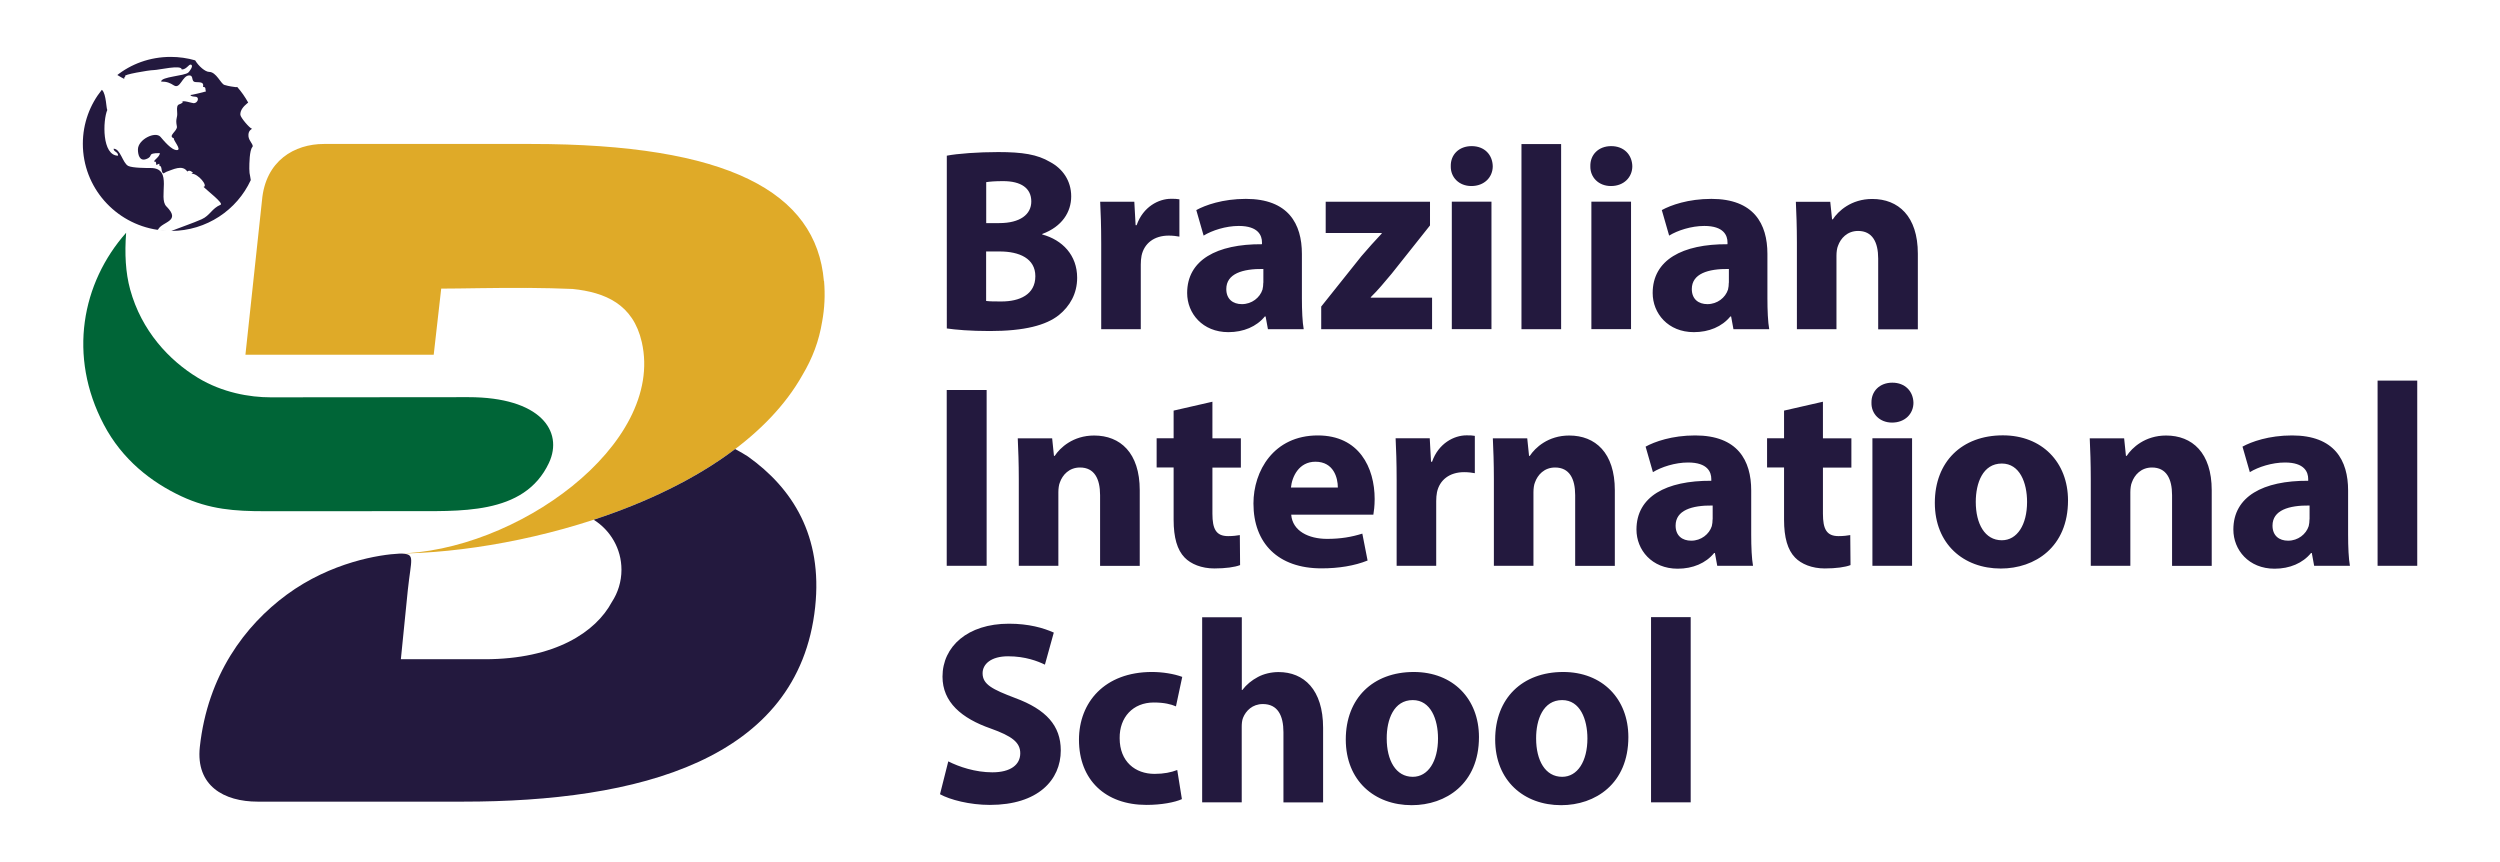
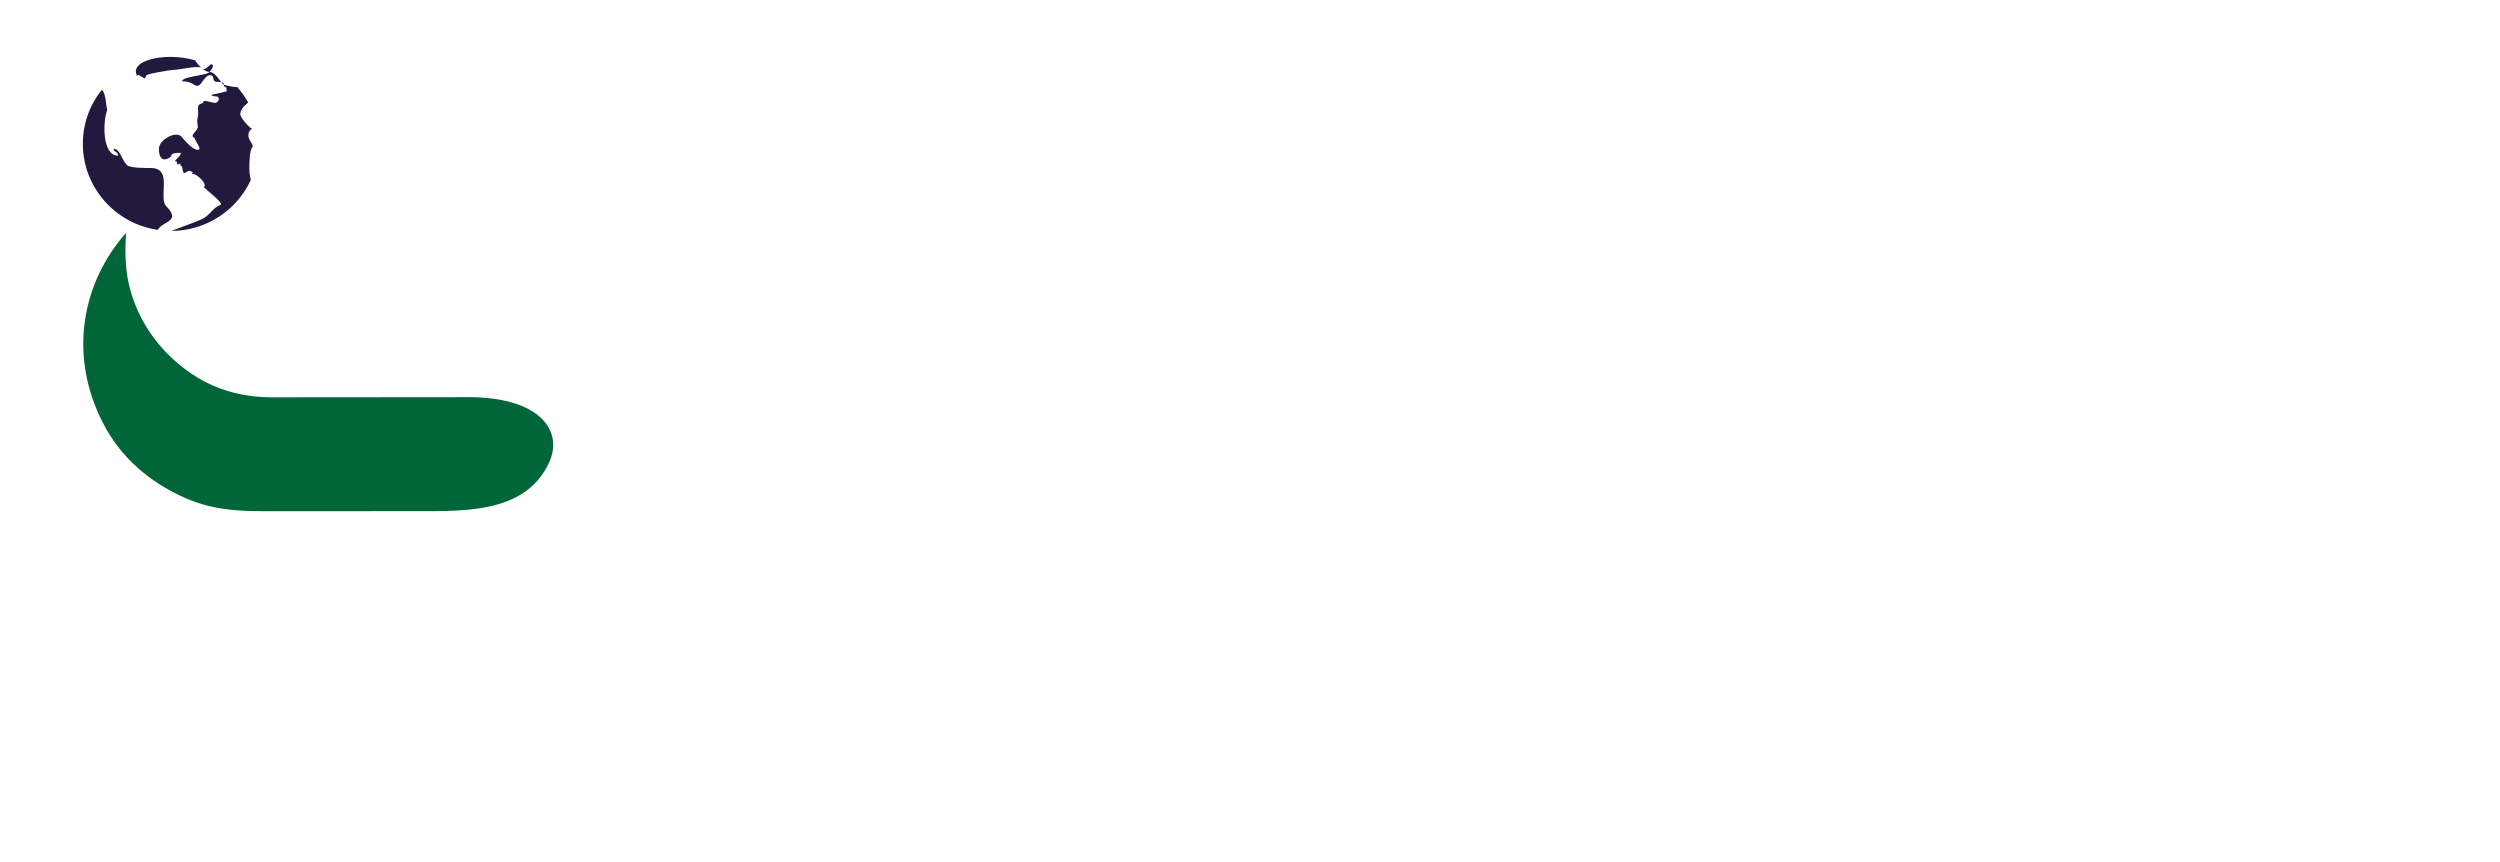
<svg xmlns="http://www.w3.org/2000/svg" version="1.1" id="Camada_1" x="0px" y="0px" viewBox="0 0 290 100" style="enable-background:new 0 0 290 100;" xml:space="preserve">
  <style type="text/css">
	.st0{fill-rule:evenodd;clip-rule:evenodd;fill:#006537;}
	.st1{fill-rule:evenodd;clip-rule:evenodd;fill:#DFAA28;}
	.st2{fill-rule:evenodd;clip-rule:evenodd;fill:#23193E;}
	.st3{fill:#23193E;}
</style>
  <g>
    <path class="st0" d="M54.32,46.07c-11.04,0-11.72,0.02-22.92,0.02c-2.46,0-5.6-0.55-8.42-2.25c-3.38-2.04-6.57-5.48-7.88-10.25   c-0.54-1.97-0.65-4.17-0.47-6.59c-5.15,5.82-6.77,14.31-2.59,22.25c2.15,4.09,5.53,6.69,8.98,8.31c3.31,1.55,6.25,1.74,9.67,1.74   c4.3,0,11.68,0.01,16.33-0.01c6.17-0.03,13.77,0.57,16.66-5.6C65.39,50.02,62.69,46.07,54.32,46.07L54.32,46.07z" />
-     <path class="st1" d="M93.08,43.51c1.17-1.96,1.92-3.94,2.29-6.21c0.28-1.52,0.36-3.09,0.22-4.7l-0.02,0   C94.7,22.26,84.44,16.7,61.6,16.7H37.57c-3.39,0-6.78,1.92-7.18,6.56l-1.92,17.89h21.84l0.87-7.67c2.42,0,6.09-0.11,10.21-0.08   l-1.38,0.03c0.47-0.01,0.95-0.02,1.43-0.03c1.61,0.01,3.28,0.05,4.98,0.12c3.79,0.39,7.03,1.77,8.03,6.17   c2.71,11.92-14.68,24.4-28.52,24.53C61.06,64.14,85.18,57.55,93.08,43.51L93.08,43.51z" />
-     <path class="st2" d="M23.18,86.64c-0.49,4.52,2.81,6.35,6.71,6.35h23.83c20.19,0,38.94-4.73,40.84-22.58   c0.88-8.23-2.61-13.77-7.82-17.47c-0.27-0.19-0.92-0.55-1.46-0.85c-4.64,3.51-10.41,6.23-16.41,8.2c1.94,1.22,3.22,3.36,3.22,5.8   c0,1.38-0.41,2.67-1.12,3.75c-1.85,3.46-6.57,6.63-14.74,6.63H46.5c0.22-2.07,0.59-5.99,0.81-8.06c0.39-3.62,0.85-4.09-0.62-4.19   l-0.04,0l-0.01,0l-0.31,0c-2.24,0.1-7.91,0.97-13.08,4.77C28.42,72.55,24.09,78.3,23.18,86.64L23.18,86.64z" />
-     <path class="st2" d="M19.8,6.6c0.98,0,1.94,0.14,2.84,0.4c0.39,0.67,1.17,1.34,1.62,1.34c0.83,0,1.35,1.38,1.77,1.51   c0.6,0.18,1,0.21,1.34,0.26c0.05,0,0.1-0.01,0.15-0.02c0.49,0.55,0.91,1.16,1.27,1.81c-0.05,0.04-0.09,0.07-0.14,0.11   c-0.37,0.31-0.8,0.76-0.77,1.3c0.02,0.33,1.06,1.54,1.32,1.61c0.16,0.04-0.45,0.1-0.38,0.88c0.05,0.59,0.67,1.01,0.45,1.26   c-0.33,0.38-0.35,1.9-0.35,2.52c0,0.36,0.04,0.65,0.1,0.89c0.02,0.15,0.05,0.29,0.07,0.42c-1.6,3.47-5.13,5.88-9.22,5.9   c1.11-0.44,2.5-0.9,3.53-1.36c0.96-0.43,1.18-1.26,2.19-1.68c0.38-0.16-1.55-1.64-1.98-2.07c0.56-0.09-0.61-1.54-1.39-1.54   c0.08-0.1,0.08-0.04,0.17-0.1c-0.12-0.12-0.43-0.37-0.66-0.14c-0.57-0.85-1.68-0.22-2.43,0.03c-0.11,0.04-0.3,0.2-0.35,0.18   c-0.31-0.15-0.1-0.87-0.45-0.87c0-0.11-0.01-0.17-0.03-0.25c-0.07,0.04-0.26,0.12-0.35,0.14c0-0.6-0.18-0.08,0-0.35   c-0.71,0,0.42-0.48,0.42-1.02c-1.65,0-0.62,0.35-1.6,0.7c-0.75,0.27-0.94-0.52-0.94-1.12c0-1.17,2.02-2.14,2.61-1.47   c0.36,0.41,1.3,1.59,1.94,1.54c0.55-0.05-0.49-1.16-0.38-1.37c-0.77-0.26,0.45-0.86,0.35-1.37c-0.2-0.99,0.1-0.91,0.03-1.68   c-0.11-1.21,0.34-0.68,0.7-1.19c-0.09,0-0.11-0.02-0.17,0.03c0.09-0.26,1.19,0.14,1.39,0.14c0.46,0,0.68-0.65,0.28-0.74   c-0.19-0.04-0.59,0-0.66-0.21c0.07,0.02,1.48-0.31,1.81-0.42c-0.14-0.19,0.07-0.52-0.35-0.52c0.15-0.61-0.39-0.52-0.87-0.56   c-0.57-0.05-0.16-0.77-0.73-0.77c-0.8,0-1.03,1.62-1.77,1.16c-0.47-0.3-0.82-0.45-1.49-0.45c0-0.57,2.7-0.64,3.16-1.05   c0.1-0.09,0.65-0.78,0.31-0.91c-0.26-0.1-0.49,0.56-1.08,0.56c0-0.6-2.7,0.07-3.26,0.07c-0.53,0-3.7,0.55-3.27,0.7   c-0.12,0.14-0.14,0.14-0.14,0.32c-0.16-0.07-0.51-0.27-0.8-0.45c-0.05,0.04-0.1,0.08-0.15,0.12C15.18,7.42,17.39,6.6,19.8,6.6   L19.8,6.6z M19.81,26.78L19.81,26.78h-0.02H19.81L19.81,26.78z M19.35,26.77c-0.3-0.01-0.6-0.04-0.89-0.08   C18.75,26.73,19.06,26.75,19.35,26.77L19.35,26.77z M18.27,26.66c-4.9-0.73-8.66-4.92-8.66-9.98c0-2.37,0.82-4.55,2.21-6.27   l-0.01,0.01l0.03,0.02c0.01,0.01,0.01,0.01,0.02,0.02c0.47,0.47,0.47,2.26,0.59,2.28c-0.53,1.25-0.64,5.32,1.25,5.32   c0-0.48-0.52-0.42-0.52-0.81c0.8,0,1.04,1.67,1.7,2c0.49,0.24,2.11,0.24,2.61,0.24c2.64,0,0.81,3.44,1.81,4.45   c1.76,1.77-0.47,1.73-0.96,2.68L18.27,26.66L18.27,26.66z" />
-     <path class="st3" d="M109.82,38.1c1.03,0.15,2.72,0.3,4.99,0.3c4.05,0,6.53-0.67,8.02-1.85c1.27-1.03,2.12-2.48,2.12-4.33   c0-2.63-1.72-4.39-4.05-5.02v-0.06c2.3-0.85,3.36-2.54,3.36-4.36c0-1.85-1.03-3.24-2.45-3.99c-1.48-0.88-3.21-1.15-6.02-1.15   c-2.3,0-4.75,0.18-5.96,0.42V38.1L109.82,38.1z M114.39,21.13c0.39-0.06,0.97-0.12,1.97-0.12c2.09,0,3.27,0.82,3.27,2.36   c0,1.51-1.3,2.51-3.72,2.51h-1.51V21.13L114.39,21.13z M114.39,29.17h1.57c2.3,0,4.14,0.82,4.14,2.87c0,2.15-1.85,2.93-3.93,2.93   c-0.79,0-1.33,0-1.78-0.06V29.17L114.39,29.17z M127.73,38.19h4.6v-7.5c0-0.36,0.03-0.73,0.09-1.03c0.3-1.42,1.45-2.33,3.15-2.33   c0.51,0,0.91,0.06,1.24,0.12v-4.33c-0.33-0.06-0.54-0.06-0.97-0.06c-1.42,0-3.24,0.91-3.99,3.06h-0.12l-0.15-2.72h-3.96   c0.06,1.27,0.12,2.69,0.12,4.87V38.19L127.73,38.19z M151.23,38.19c-0.15-0.82-0.21-2.18-0.21-3.6v-5.14c0-3.48-1.57-6.38-6.5-6.38   c-2.69,0-4.72,0.73-5.75,1.3l0.85,2.96c0.97-0.6,2.57-1.12,4.08-1.12c2.27,0,2.69,1.12,2.69,1.91v0.21   c-5.23-0.03-8.68,1.82-8.68,5.66c0,2.36,1.78,4.54,4.78,4.54c1.75,0,3.27-0.64,4.23-1.82h0.09l0.27,1.48H151.23L151.23,38.19z    M146.54,32.8c0,0.27-0.03,0.54-0.09,0.79c-0.3,0.94-1.24,1.69-2.39,1.69c-1.03,0-1.81-0.57-1.81-1.75c0-1.78,1.88-2.36,4.3-2.33   V32.8L146.54,32.8z M153.26,38.19h12.86v-3.66h-7.11v-0.06c0.85-0.82,1.6-1.75,2.42-2.72l4.45-5.6v-2.75h-12.1v3.63h6.5v0.06   c-0.85,0.91-1.51,1.63-2.36,2.63l-4.66,5.84V38.19L153.26,38.19z M173.01,38.19V23.39h-4.6v14.79H173.01L173.01,38.19z    M170.71,16.95c-1.48,0-2.45,1-2.42,2.33c-0.03,1.27,0.94,2.3,2.39,2.3c1.51,0,2.48-1.03,2.48-2.3   C173.13,17.95,172.2,16.95,170.71,16.95L170.71,16.95z M176.49,38.19h4.6V16.71h-4.6V38.19L176.49,38.19z M189.2,38.19V23.39h-4.6   v14.79H189.2L189.2,38.19z M186.9,16.95c-1.48,0-2.45,1-2.42,2.33c-0.03,1.27,0.94,2.3,2.39,2.3c1.51,0,2.48-1.03,2.48-2.3   C189.32,17.95,188.38,16.95,186.9,16.95L186.9,16.95z M205.23,38.19c-0.15-0.82-0.21-2.18-0.21-3.6v-5.14   c0-3.48-1.57-6.38-6.5-6.38c-2.69,0-4.72,0.73-5.75,1.3l0.85,2.96c0.97-0.6,2.57-1.12,4.08-1.12c2.27,0,2.69,1.12,2.69,1.91v0.21   c-5.23-0.03-8.68,1.82-8.68,5.66c0,2.36,1.78,4.54,4.78,4.54c1.75,0,3.27-0.64,4.23-1.82h0.09l0.27,1.48H205.23L205.23,38.19z    M200.54,32.8c0,0.27-0.03,0.54-0.09,0.79c-0.3,0.94-1.24,1.69-2.39,1.69c-1.03,0-1.81-0.57-1.81-1.75c0-1.78,1.88-2.36,4.3-2.33   V32.8L200.54,32.8z M208.43,38.19h4.6v-8.53c0-0.42,0.06-0.88,0.18-1.15c0.3-0.85,1.06-1.72,2.33-1.72c1.66,0,2.33,1.3,2.33,3.21   v8.2h4.6v-8.77c0-4.36-2.27-6.35-5.29-6.35c-2.45,0-3.96,1.42-4.57,2.36h-0.09l-0.21-2.03h-3.99c0.06,1.3,0.12,2.87,0.12,4.72   V38.19L208.43,38.19z M109.82,45.24v20.39h4.63V45.24H109.82L109.82,45.24z M118.17,65.63h4.6V57.1c0-0.42,0.06-0.88,0.18-1.15   c0.3-0.85,1.06-1.72,2.33-1.72c1.66,0,2.33,1.3,2.33,3.21v8.2h4.6v-8.77c0-4.36-2.27-6.35-5.29-6.35c-2.45,0-3.96,1.42-4.57,2.36   h-0.09l-0.21-2.03h-3.99c0.06,1.3,0.12,2.87,0.12,4.72V65.63L118.17,65.63z M136.14,47.63v3.21h-1.97v3.39h1.97v6.05   c0,2.09,0.42,3.51,1.27,4.39c0.73,0.76,1.97,1.27,3.45,1.27c1.3,0,2.39-0.15,2.99-0.39l-0.03-3.48c-0.33,0.06-0.79,0.12-1.36,0.12   c-1.39,0-1.82-0.82-1.82-2.6v-5.35h3.3v-3.39h-3.3V46.6L136.14,47.63L136.14,47.63z M159.31,59.7c0.06-0.33,0.15-1.03,0.15-1.81   c0-3.66-1.81-7.38-6.59-7.38c-5.14,0-7.47,4.14-7.47,7.89c0,4.63,2.87,7.53,7.89,7.53c2,0,3.84-0.3,5.35-0.91l-0.61-3.12   c-1.24,0.39-2.51,0.61-4.08,0.61c-2.15,0-4.02-0.91-4.17-2.81H159.31L159.31,59.7z M149.75,56.55c0.12-1.24,0.91-2.99,2.84-2.99   c2.12,0,2.6,1.88,2.6,2.99H149.75L149.75,56.55z M162,65.63h4.6v-7.5c0-0.36,0.03-0.73,0.09-1.03c0.3-1.42,1.45-2.33,3.15-2.33   c0.51,0,0.91,0.06,1.24,0.12v-4.33c-0.33-0.06-0.54-0.06-0.97-0.06c-1.42,0-3.24,0.91-3.99,3.06h-0.12l-0.15-2.72h-3.96   c0.06,1.27,0.12,2.69,0.12,4.87V65.63L162,65.63z M173.28,65.63h4.6V57.1c0-0.42,0.06-0.88,0.18-1.15c0.3-0.85,1.06-1.72,2.33-1.72   c1.66,0,2.33,1.3,2.33,3.21v8.2h4.6v-8.77c0-4.36-2.27-6.35-5.29-6.35c-2.45,0-3.96,1.42-4.57,2.36h-0.09l-0.21-2.03h-3.99   c0.06,1.3,0.12,2.87,0.12,4.72V65.63L173.28,65.63z M203.35,65.63c-0.15-0.82-0.21-2.18-0.21-3.6v-5.14c0-3.48-1.57-6.38-6.5-6.38   c-2.69,0-4.72,0.73-5.75,1.3l0.85,2.96c0.97-0.6,2.57-1.12,4.08-1.12c2.27,0,2.69,1.12,2.69,1.91v0.21   c-5.23-0.03-8.68,1.82-8.68,5.66c0,2.36,1.78,4.54,4.78,4.54c1.75,0,3.27-0.64,4.23-1.82h0.09l0.27,1.48H203.35L203.35,65.63z    M198.66,60.24c0,0.27-0.03,0.54-0.09,0.79c-0.3,0.94-1.24,1.69-2.39,1.69c-1.03,0-1.81-0.57-1.81-1.75c0-1.78,1.88-2.36,4.3-2.33   V60.24L198.66,60.24z M206.95,47.63v3.21h-1.97v3.39h1.97v6.05c0,2.09,0.42,3.51,1.27,4.39c0.73,0.76,1.97,1.27,3.45,1.27   c1.3,0,2.39-0.15,2.99-0.39l-0.03-3.48c-0.33,0.06-0.79,0.12-1.36,0.12c-1.39,0-1.81-0.82-1.81-2.6v-5.35h3.3v-3.39h-3.3V46.6   L206.95,47.63L206.95,47.63z M221.8,65.63V50.84h-4.6v14.79H221.8L221.8,65.63z M219.51,44.39c-1.48,0-2.45,1-2.42,2.33   c-0.03,1.27,0.94,2.3,2.39,2.3c1.51,0,2.48-1.03,2.48-2.3C221.93,45.39,220.99,44.39,219.51,44.39L219.51,44.39z M232.33,50.5   c-4.75,0-7.89,3.06-7.89,7.83c0,4.78,3.33,7.62,7.65,7.62c3.96,0,7.8-2.48,7.8-7.9C239.89,53.62,236.87,50.5,232.33,50.5   L232.33,50.5z M232.21,53.77c2.09,0,2.93,2.24,2.93,4.45c0,2.66-1.15,4.45-2.93,4.45c-1.97,0-3.02-1.91-3.02-4.45   C229.19,56.04,230,53.77,232.21,53.77L232.21,53.77z M242.52,65.63h4.6V57.1c0-0.42,0.06-0.88,0.18-1.15   c0.3-0.85,1.06-1.72,2.33-1.72c1.66,0,2.33,1.3,2.33,3.21v8.2h4.6v-8.77c0-4.36-2.27-6.35-5.29-6.35c-2.45,0-3.96,1.42-4.57,2.36   h-0.09l-0.21-2.03h-3.99c0.06,1.3,0.12,2.87,0.12,4.72V65.63L242.52,65.63z M272.59,65.63c-0.15-0.82-0.21-2.18-0.21-3.6v-5.14   c0-3.48-1.57-6.38-6.5-6.38c-2.69,0-4.72,0.73-5.75,1.3l0.85,2.96c0.97-0.6,2.57-1.12,4.08-1.12c2.27,0,2.69,1.12,2.69,1.91v0.21   c-5.23-0.03-8.68,1.82-8.68,5.66c0,2.36,1.78,4.54,4.78,4.54c1.75,0,3.27-0.64,4.23-1.82h0.09l0.27,1.48H272.59L272.59,65.63z    M267.9,60.24c0,0.27-0.03,0.54-0.09,0.79c-0.3,0.94-1.24,1.69-2.39,1.69c-1.03,0-1.81-0.57-1.81-1.75c0-1.78,1.88-2.36,4.3-2.33   V60.24L267.9,60.24z M275.8,65.63h4.6V44.15h-4.6V65.63L275.8,65.63z M109.04,92.13c1.15,0.64,3.45,1.24,5.78,1.24   c5.6,0,8.23-2.9,8.23-6.32c0-2.87-1.69-4.75-5.29-6.08c-2.63-1-3.78-1.57-3.78-2.87c0-1.06,0.97-1.97,2.96-1.97   c2,0,3.45,0.57,4.27,0.97l1.03-3.72c-1.21-0.54-2.9-1.03-5.2-1.03c-4.81,0-7.71,2.66-7.71,6.14c0,2.96,2.21,4.84,5.6,6.02   c2.45,0.88,3.42,1.6,3.42,2.87c0,1.33-1.12,2.21-3.24,2.21c-1.97,0-3.87-0.64-5.11-1.27L109.04,92.13L109.04,92.13z M136.56,89.32   c-0.7,0.27-1.54,0.45-2.63,0.45c-2.24,0-4.05-1.42-4.05-4.14c-0.03-2.42,1.54-4.14,3.96-4.14c1.21,0,2.03,0.21,2.57,0.45l0.73-3.42   c-0.97-0.36-2.3-0.57-3.51-0.57c-5.51,0-8.47,3.54-8.47,7.86c0,4.66,3.06,7.56,7.83,7.56c1.75,0,3.3-0.3,4.11-0.67L136.56,89.32   L136.56,89.32z M139.44,93.07h4.6V84.3c0-0.33,0.03-0.73,0.15-1.03c0.33-0.82,1.09-1.6,2.3-1.6c1.72,0,2.39,1.33,2.39,3.27v8.14   h4.6v-8.65c0-4.45-2.24-6.47-5.17-6.47c-0.85,0-1.72,0.21-2.39,0.57c-0.73,0.39-1.33,0.88-1.81,1.51h-0.06v-8.44h-4.6V93.07   L139.44,93.07z M164,77.95c-4.75,0-7.89,3.06-7.89,7.83c0,4.78,3.33,7.62,7.65,7.62c3.96,0,7.8-2.48,7.8-7.9   C171.56,81.06,168.54,77.95,164,77.95L164,77.95z M163.88,81.21c2.09,0,2.93,2.24,2.93,4.45c0,2.66-1.15,4.45-2.93,4.45   c-1.97,0-3.02-1.91-3.02-4.45C160.85,83.48,161.67,81.21,163.88,81.21L163.88,81.21z M181.33,77.95c-4.75,0-7.89,3.06-7.89,7.83   c0,4.78,3.33,7.62,7.65,7.62c3.96,0,7.8-2.48,7.8-7.9C188.89,81.06,185.87,77.95,181.33,77.95L181.33,77.95z M181.21,81.21   c2.09,0,2.93,2.24,2.93,4.45c0,2.66-1.15,4.45-2.93,4.45c-1.97,0-3.02-1.91-3.02-4.45C178.18,83.48,179,81.21,181.21,81.21   L181.21,81.21z M191.52,93.07h4.6V71.59h-4.6V93.07L191.52,93.07z" />
+     <path class="st2" d="M19.8,6.6c0.98,0,1.94,0.14,2.84,0.4c0.39,0.67,1.17,1.34,1.62,1.34c0.83,0,1.35,1.38,1.77,1.51   c0.6,0.18,1,0.21,1.34,0.26c0.05,0,0.1-0.01,0.15-0.02c0.49,0.55,0.91,1.16,1.27,1.81c-0.05,0.04-0.09,0.07-0.14,0.11   c-0.37,0.31-0.8,0.76-0.77,1.3c0.02,0.33,1.06,1.54,1.32,1.61c0.16,0.04-0.45,0.1-0.38,0.88c0.05,0.59,0.67,1.01,0.45,1.26   c-0.33,0.38-0.35,1.9-0.35,2.52c0,0.36,0.04,0.65,0.1,0.89c0.02,0.15,0.05,0.29,0.07,0.42c-1.6,3.47-5.13,5.88-9.22,5.9   c1.11-0.44,2.5-0.9,3.53-1.36c0.96-0.43,1.18-1.26,2.19-1.68c0.38-0.16-1.55-1.64-1.98-2.07c0.56-0.09-0.61-1.54-1.39-1.54   c0.08-0.1,0.08-0.04,0.17-0.1c-0.12-0.12-0.43-0.37-0.66-0.14c-0.11,0.04-0.3,0.2-0.35,0.18   c-0.31-0.15-0.1-0.87-0.45-0.87c0-0.11-0.01-0.17-0.03-0.25c-0.07,0.04-0.26,0.12-0.35,0.14c0-0.6-0.18-0.08,0-0.35   c-0.71,0,0.42-0.48,0.42-1.02c-1.65,0-0.62,0.35-1.6,0.7c-0.75,0.27-0.94-0.52-0.94-1.12c0-1.17,2.02-2.14,2.61-1.47   c0.36,0.41,1.3,1.59,1.94,1.54c0.55-0.05-0.49-1.16-0.38-1.37c-0.77-0.26,0.45-0.86,0.35-1.37c-0.2-0.99,0.1-0.91,0.03-1.68   c-0.11-1.21,0.34-0.68,0.7-1.19c-0.09,0-0.11-0.02-0.17,0.03c0.09-0.26,1.19,0.14,1.39,0.14c0.46,0,0.68-0.65,0.28-0.74   c-0.19-0.04-0.59,0-0.66-0.21c0.07,0.02,1.48-0.31,1.81-0.42c-0.14-0.19,0.07-0.52-0.35-0.52c0.15-0.61-0.39-0.52-0.87-0.56   c-0.57-0.05-0.16-0.77-0.73-0.77c-0.8,0-1.03,1.62-1.77,1.16c-0.47-0.3-0.82-0.45-1.49-0.45c0-0.57,2.7-0.64,3.16-1.05   c0.1-0.09,0.65-0.78,0.31-0.91c-0.26-0.1-0.49,0.56-1.08,0.56c0-0.6-2.7,0.07-3.26,0.07c-0.53,0-3.7,0.55-3.27,0.7   c-0.12,0.14-0.14,0.14-0.14,0.32c-0.16-0.07-0.51-0.27-0.8-0.45c-0.05,0.04-0.1,0.08-0.15,0.12C15.18,7.42,17.39,6.6,19.8,6.6   L19.8,6.6z M19.81,26.78L19.81,26.78h-0.02H19.81L19.81,26.78z M19.35,26.77c-0.3-0.01-0.6-0.04-0.89-0.08   C18.75,26.73,19.06,26.75,19.35,26.77L19.35,26.77z M18.27,26.66c-4.9-0.73-8.66-4.92-8.66-9.98c0-2.37,0.82-4.55,2.21-6.27   l-0.01,0.01l0.03,0.02c0.01,0.01,0.01,0.01,0.02,0.02c0.47,0.47,0.47,2.26,0.59,2.28c-0.53,1.25-0.64,5.32,1.25,5.32   c0-0.48-0.52-0.42-0.52-0.81c0.8,0,1.04,1.67,1.7,2c0.49,0.24,2.11,0.24,2.61,0.24c2.64,0,0.81,3.44,1.81,4.45   c1.76,1.77-0.47,1.73-0.96,2.68L18.27,26.66L18.27,26.66z" />
  </g>
</svg>